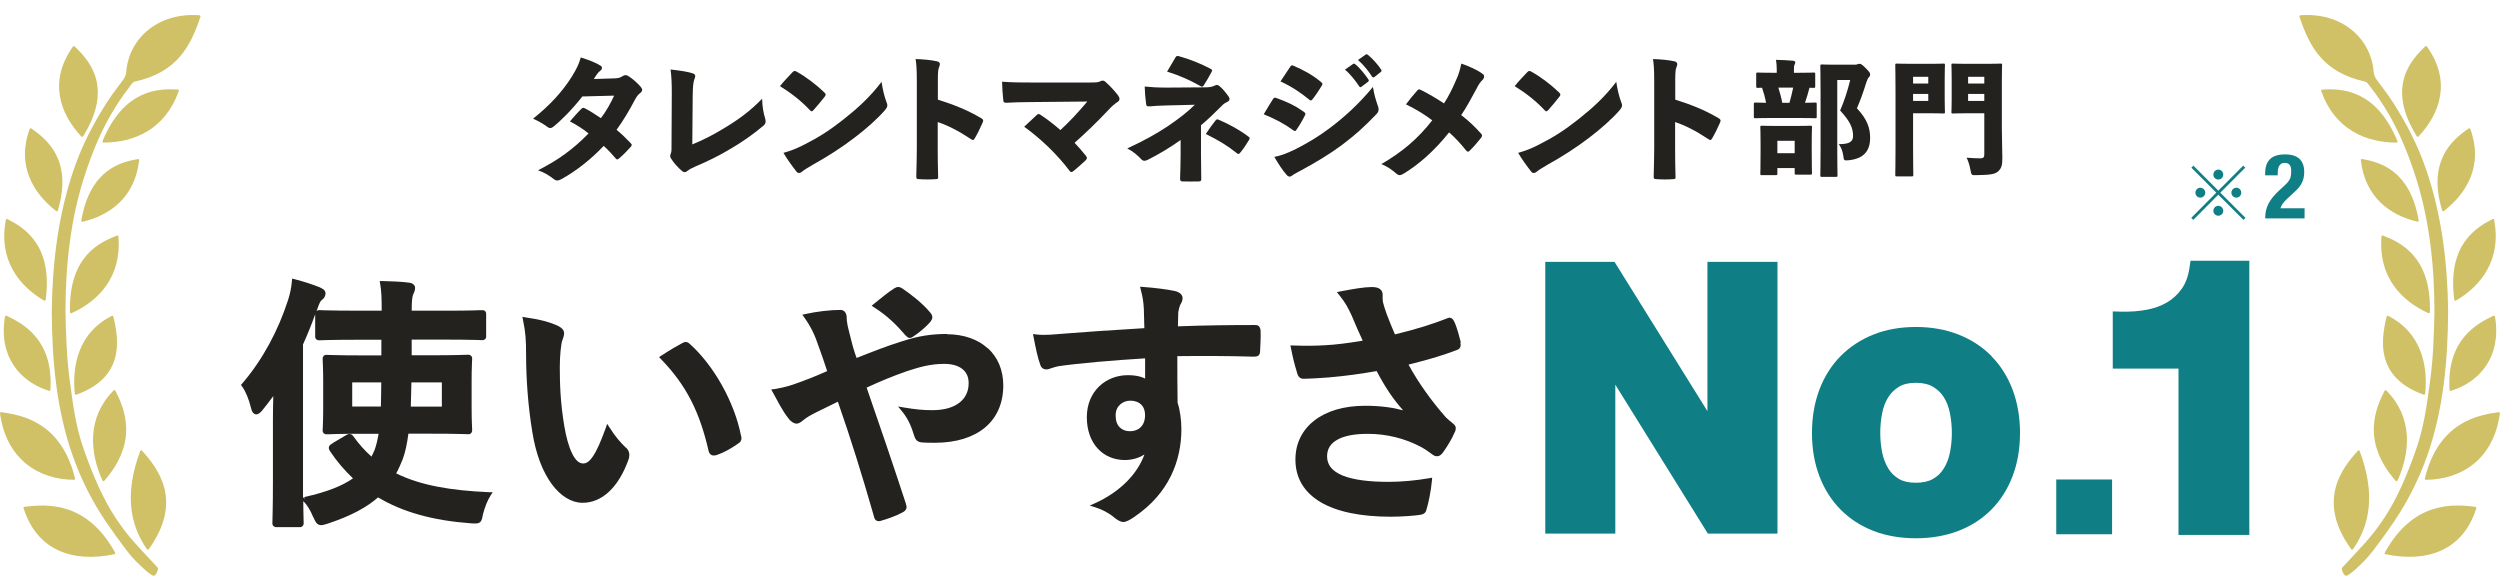
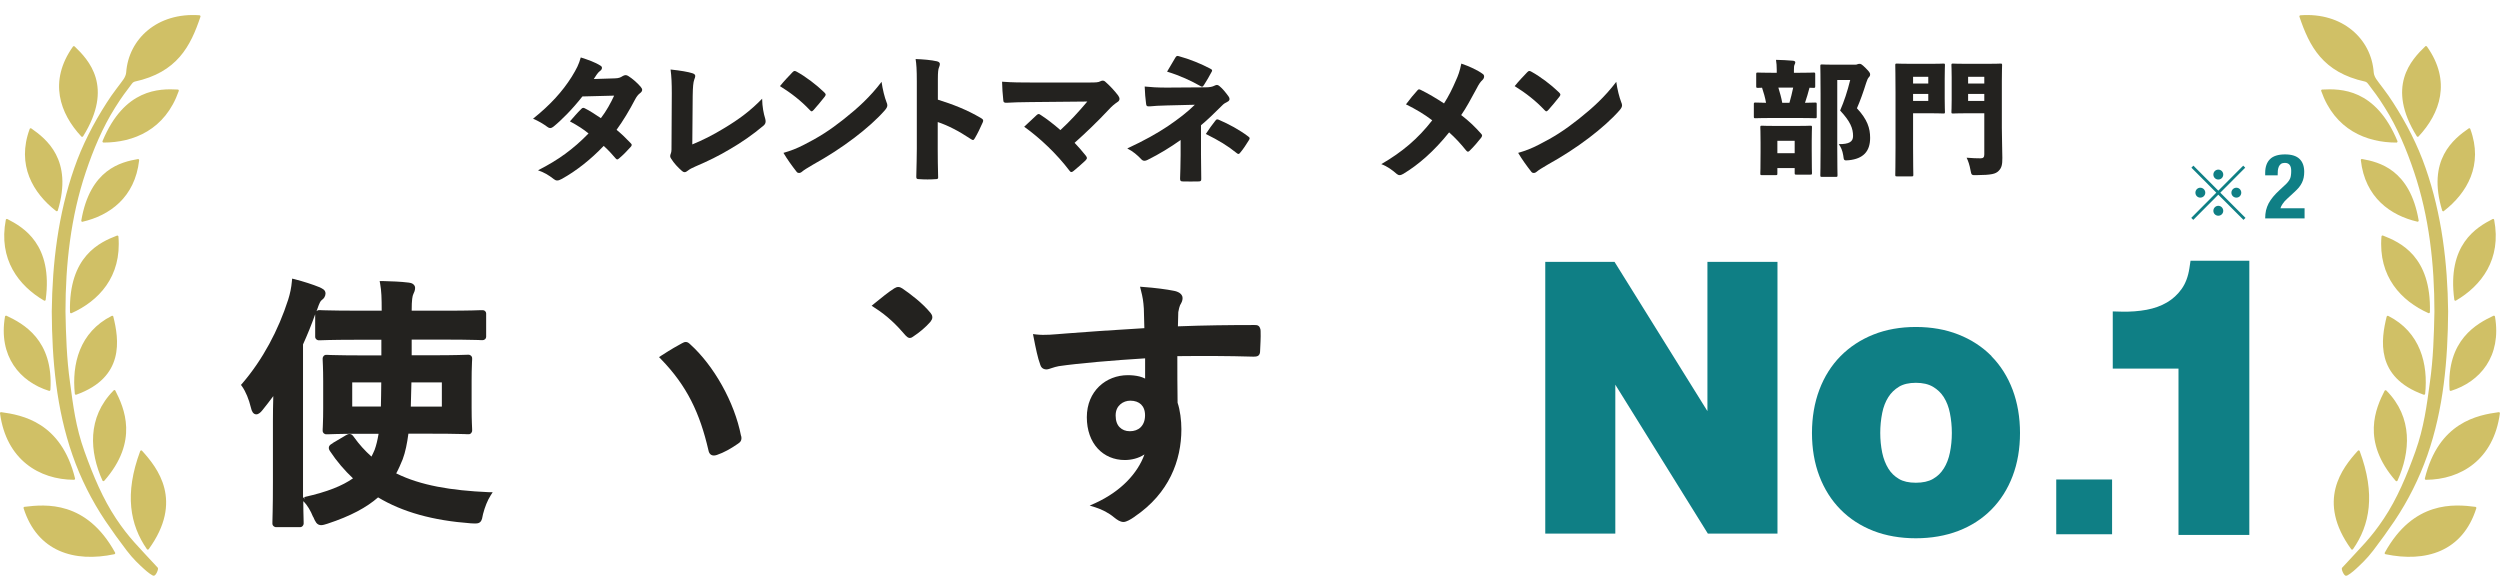
<svg xmlns="http://www.w3.org/2000/svg" width="332" height="78" viewBox="0 0 332 78" fill="none">
  <g clip-path="url(#clip0_14248_57227)">
    <path d="M9.906 6.16C11.767 7.95 15.148 11.491 11.036 18.103C10.986 18.183 10.866 18.193 10.806 18.133C7.955 15.082 6.415 10.801 9.686 6.19C9.736 6.12 9.836 6.11 9.896 6.16H9.906ZM20.969 75.41C18.319 72.53 17.128 71.439 15.408 68.859C13.657 66.218 12.417 63.277 11.226 59.966C10.036 56.655 9.716 53.864 9.296 50.763C8.856 47.662 8.756 44.511 8.696 41.37C8.696 35.088 9.396 28.776 11.396 22.845C12.387 19.884 13.617 16.943 15.278 14.302C16.268 12.722 16.688 12.232 17.498 11.141C17.658 10.921 17.768 10.881 17.878 10.841C23.53 9.611 25.301 6.15 26.621 2.218C26.651 2.128 26.591 2.038 26.491 2.028C20.909 1.618 17.078 5.169 16.758 9.611C16.738 9.941 16.558 10.291 16.428 10.491C16.108 10.981 14.918 12.431 14.157 13.662C12.407 16.393 10.926 19.254 9.866 22.314C7.725 28.446 6.945 34.938 6.875 41.36C6.905 47.762 7.475 54.294 9.636 60.466C10.706 63.537 12.187 66.478 13.997 69.179C14.908 70.519 15.838 71.819 16.818 73.1C17.698 74.26 18.489 74.97 19.119 75.55C19.539 75.941 20.309 76.541 20.439 76.451C20.699 76.471 21.089 75.57 20.959 75.4L20.969 75.41ZM7.675 27.956C9.726 21.204 6.125 18.433 4.154 17.053C4.074 17.003 3.974 17.043 3.944 17.123C2.174 21.914 4.384 25.645 7.455 28.026C7.535 28.086 7.655 28.046 7.685 27.946L7.675 27.956ZM6.065 39.81C7.055 32.468 3.114 30.187 0.973 29.087C0.893 29.047 0.793 29.096 0.773 29.187C-0.237 34.448 2.484 37.949 5.855 39.92C5.945 39.97 6.055 39.91 6.075 39.81H6.065ZM15.538 31.287C13.277 32.157 9.096 34.008 9.296 41.46C9.296 41.56 9.406 41.63 9.496 41.59C13.067 39.99 16.178 36.779 15.728 31.417C15.728 31.327 15.628 31.257 15.538 31.287ZM10.966 29.447C14.517 28.626 17.918 26.256 18.479 21.284C18.489 21.194 18.409 21.104 18.319 21.124C16.088 21.514 11.957 22.465 10.796 29.287C10.776 29.387 10.866 29.477 10.966 29.457V29.447ZM13.747 18.933C17.728 18.933 21.93 17.243 23.74 12.081C23.77 11.991 23.71 11.891 23.62 11.891C21.169 11.761 16.518 11.751 13.617 18.733C13.577 18.823 13.647 18.933 13.747 18.933ZM14.838 41.95C10.546 44.111 9.526 48.382 9.936 52.294C9.936 52.383 10.046 52.444 10.136 52.414C16.588 50.103 15.798 45.071 15.048 42.04C15.028 41.95 14.928 41.91 14.848 41.95H14.838ZM6.695 51.773C7.115 45.111 3.064 42.971 0.863 41.93C0.783 41.89 0.683 41.95 0.663 42.04C-0.237 47.322 2.654 50.703 6.505 51.903C6.595 51.933 6.685 51.863 6.695 51.773ZM15.088 51.853C11.527 55.444 11.907 60.046 13.607 63.817C13.647 63.907 13.777 63.927 13.847 63.847C18.479 58.565 16.478 54.164 15.318 51.873C15.278 51.783 15.158 51.773 15.088 51.843V51.853ZM0.003 54.894C0.833 61.046 5.205 63.697 9.826 63.717C9.916 63.717 9.986 63.627 9.966 63.537C8.135 56.045 2.914 55.114 0.153 54.734C0.063 54.724 -0.017 54.804 -0.007 54.894H0.003ZM19.749 72.93C24.41 66.508 20.929 62.136 18.859 59.856C18.789 59.776 18.659 59.816 18.619 59.906C16.488 65.627 17.278 69.709 19.509 72.93C19.569 73.01 19.689 73.01 19.749 72.93ZM3.134 67.498C4.965 73.27 9.876 74.72 15.188 73.6C15.278 73.58 15.328 73.47 15.288 73.39C11.486 66.468 6.065 66.958 3.244 67.308C3.154 67.318 3.104 67.408 3.134 67.498Z" fill="#D0C066" />
    <path d="M322.302 6.181C325.573 10.793 324.042 15.074 321.181 18.125C321.121 18.195 321.001 18.175 320.951 18.095C316.84 11.493 320.221 7.942 322.081 6.151C322.141 6.091 322.242 6.111 322.292 6.181H322.302ZM311.548 76.452C311.688 76.542 312.449 75.942 312.869 75.552C313.489 74.972 314.279 74.262 315.169 73.101C316.15 71.821 317.08 70.52 317.99 69.18C319.801 66.479 321.271 63.538 322.352 60.467C324.512 54.296 325.072 47.774 325.112 41.362C325.042 34.94 324.262 28.448 322.121 22.316C321.061 19.255 319.581 16.394 317.83 13.663C317.07 12.433 315.88 10.982 315.559 10.492C315.429 10.292 315.249 9.942 315.229 9.612C314.919 5.171 311.088 1.61 305.496 2.03C305.406 2.03 305.336 2.13 305.366 2.22C306.687 6.141 308.457 9.612 314.109 10.842C314.219 10.883 314.319 10.922 314.489 11.143C315.299 12.233 315.72 12.713 316.71 14.303C318.37 16.944 319.601 19.885 320.591 22.846C322.592 28.778 323.292 35.09 323.292 41.372C323.232 44.513 323.132 47.664 322.692 50.764C322.272 53.865 321.901 56.776 320.761 59.967C319.621 63.158 318.34 66.219 316.58 68.86C314.819 71.501 313.669 72.521 311.018 75.412C310.888 75.582 311.278 76.472 311.538 76.462L311.548 76.452ZM324.542 28.028C327.613 25.647 329.824 21.916 328.053 17.124C328.023 17.034 327.913 16.994 327.843 17.054C325.863 18.435 322.262 21.196 324.322 27.958C324.352 28.048 324.472 28.098 324.552 28.038L324.542 28.028ZM326.143 39.921C329.514 37.951 332.235 34.45 331.224 29.188C331.204 29.098 331.104 29.038 331.024 29.088C328.884 30.188 324.942 32.469 325.933 39.811C325.943 39.911 326.063 39.971 326.153 39.921H326.143ZM316.26 31.409C315.81 36.77 318.921 39.981 322.492 41.582C322.582 41.622 322.692 41.552 322.692 41.452C322.892 34.009 318.71 32.159 316.45 31.279C316.36 31.249 316.27 31.309 316.26 31.409ZM321.201 29.278C320.041 22.466 315.9 21.516 313.679 21.116C313.589 21.096 313.509 21.186 313.519 21.276C314.079 26.247 317.48 28.618 321.031 29.438C321.131 29.458 321.221 29.368 321.201 29.268V29.278ZM318.38 18.735C315.479 11.743 310.838 11.763 308.377 11.893C308.287 11.893 308.227 11.993 308.257 12.083C310.068 17.244 314.269 18.935 318.25 18.935C318.35 18.935 318.42 18.825 318.38 18.735ZM316.95 42.042C316.2 45.073 315.409 50.104 321.861 52.415C321.951 52.445 322.051 52.385 322.061 52.295C322.472 48.384 321.441 44.112 317.16 41.952C317.08 41.912 316.98 41.952 316.96 42.042H316.95ZM325.492 51.905C329.344 50.705 332.235 47.324 331.334 42.042C331.314 41.952 331.224 41.892 331.134 41.932C328.944 42.972 324.882 45.113 325.302 51.775C325.302 51.865 325.402 51.935 325.492 51.905ZM316.68 51.885C315.519 54.166 313.519 58.577 318.15 63.858C318.22 63.938 318.35 63.919 318.39 63.828C320.091 60.047 320.471 55.446 316.91 51.865C316.84 51.795 316.72 51.815 316.68 51.895V51.885ZM331.834 54.736C329.074 55.116 323.852 56.046 322.021 63.538C322.001 63.628 322.071 63.718 322.161 63.718C326.793 63.698 331.154 61.048 331.984 54.896C331.994 54.806 331.924 54.716 331.824 54.736H331.834ZM312.479 72.931C314.719 69.72 315.499 65.629 313.369 59.907C313.329 59.807 313.199 59.777 313.129 59.857C311.048 62.138 307.577 66.509 312.238 72.931C312.299 73.011 312.419 73.011 312.479 72.931ZM328.743 67.309C325.923 66.949 320.511 66.469 316.7 73.391C316.65 73.471 316.7 73.581 316.8 73.601C322.121 74.712 327.033 73.271 328.854 67.499C328.884 67.419 328.823 67.329 328.743 67.309Z" fill="#D0C066" />
    <path d="M226.746 54.598L214.412 34.779H205.211V70.859H214.514V51.087L226.801 70.859H236.049V34.779H226.746V54.598Z" fill="#0F7F85" />
    <path d="M264.471 47.287C263.259 46.059 261.779 45.091 260.071 44.422C258.379 43.753 256.482 43.422 254.42 43.422C252.358 43.422 250.461 43.761 248.792 44.43C247.108 45.099 245.636 46.067 244.424 47.295C243.212 48.523 242.259 50.034 241.606 51.773C240.96 53.489 240.63 55.418 240.63 57.504C240.63 59.589 240.96 61.51 241.606 63.21C242.259 64.934 243.204 66.429 244.416 67.657C245.628 68.893 247.108 69.845 248.8 70.506C250.469 71.152 252.366 71.482 254.42 71.482C256.474 71.482 258.371 71.152 260.063 70.506C261.771 69.853 263.251 68.893 264.471 67.657C265.683 66.429 266.628 64.934 267.281 63.21C267.926 61.51 268.257 59.589 268.257 57.504C268.257 55.418 267.926 53.497 267.281 51.773C266.628 50.034 265.675 48.531 264.463 47.303L264.471 47.287ZM258.119 62.234C257.765 62.809 257.301 63.257 256.695 63.604C256.104 63.942 255.341 64.107 254.42 64.107C253.499 64.107 252.751 63.942 252.184 63.604C251.594 63.257 251.13 62.809 250.776 62.234C250.398 61.62 250.122 60.904 249.957 60.117C249.784 59.267 249.697 58.385 249.697 57.496C249.697 56.606 249.784 55.709 249.957 54.843C250.114 54.048 250.39 53.34 250.768 52.742C251.13 52.167 251.594 51.718 252.2 51.348C252.767 51.01 253.515 50.837 254.428 50.837C255.341 50.837 256.096 51.01 256.687 51.356C257.301 51.718 257.773 52.175 258.135 52.742C258.513 53.34 258.788 54.048 258.946 54.851C259.119 55.717 259.205 56.606 259.205 57.496C259.205 58.385 259.119 59.275 258.946 60.117C258.788 60.904 258.513 61.62 258.127 62.234H258.119Z" fill="#0F7F85" />
    <path d="M280.484 63.676H273.069V70.949H280.484V63.676Z" fill="#0F7F85" />
    <path d="M290.902 34.627L290.752 35.627C290.587 36.728 290.233 37.657 289.721 38.373C289.194 39.113 288.541 39.712 287.777 40.16C286.99 40.625 286.085 40.947 285.085 41.136C284.031 41.333 282.921 41.412 281.787 41.388L280.575 41.357V48.952H289.304V71.038H298.71V34.627H290.91H290.902Z" fill="#0F7F85" />
    <path d="M294.591 22.525C294.955 22.525 295.247 22.819 295.247 23.184C295.247 23.549 294.955 23.842 294.591 23.842C294.228 23.842 293.935 23.549 293.935 23.184C293.935 22.819 294.228 22.525 294.591 22.525ZM292.197 24.928C292.569 24.928 292.862 25.231 292.862 25.587C292.862 25.951 292.569 26.245 292.197 26.245C291.833 26.245 291.55 25.951 291.55 25.587C291.55 25.231 291.833 24.928 292.197 24.928ZM296.994 24.928C297.358 24.928 297.641 25.231 297.641 25.587C297.641 25.951 297.358 26.245 296.994 26.245C296.622 26.245 296.329 25.951 296.329 25.587C296.329 25.231 296.622 24.928 296.994 24.928ZM294.591 27.331C294.955 27.331 295.247 27.634 295.247 27.998C295.247 28.363 294.955 28.648 294.591 28.648C294.228 28.648 293.935 28.363 293.935 27.998C293.935 27.634 294.228 27.331 294.591 27.331ZM294.857 25.587L298.2 28.933L297.934 29.2L294.591 25.854L291.266 29.2L291 28.933L294.325 25.587L291.018 22.267L291.284 22L294.591 25.32L297.899 22L298.165 22.267L294.857 25.587Z" fill="#0F7F85" />
    <path d="M306.048 29H300.816C300.816 28.624 300.852 28.272 300.924 27.944C301.004 27.616 301.12 27.304 301.272 27.008C301.432 26.712 301.628 26.424 301.86 26.144C302.1 25.856 302.376 25.568 302.688 25.28L303.384 24.632C303.576 24.464 303.728 24.308 303.84 24.164C303.96 24.02 304.052 23.876 304.116 23.732C304.18 23.588 304.22 23.432 304.236 23.264C304.26 23.096 304.272 22.904 304.272 22.688C304.272 21.984 303.992 21.632 303.432 21.632C303.216 21.632 303.044 21.676 302.916 21.764C302.796 21.852 302.7 21.972 302.628 22.124C302.564 22.276 302.52 22.452 302.496 22.652C302.48 22.852 302.472 23.064 302.472 23.288H300.816V22.964C300.816 22.172 301.028 21.564 301.452 21.14C301.876 20.716 302.544 20.504 303.456 20.504C304.32 20.504 304.96 20.704 305.376 21.104C305.792 21.504 306 22.076 306 22.82C306 23.092 305.976 23.348 305.928 23.588C305.88 23.82 305.804 24.044 305.7 24.26C305.596 24.476 305.46 24.688 305.292 24.896C305.124 25.096 304.92 25.304 304.68 25.52L303.72 26.408C303.464 26.64 303.264 26.868 303.12 27.092C302.976 27.308 302.884 27.496 302.844 27.656H306.048V29Z" fill="#0F7F85" />
    <path d="M263.514 15.04H261.232C259.943 15.04 259.48 15.074 259.381 15.074C259.166 15.074 259.149 15.057 259.149 14.859C259.149 14.726 259.182 14.263 259.182 13.255V10.262C259.182 9.254 259.149 8.791 259.149 8.659C259.149 8.46 259.166 8.444 259.381 8.444C259.48 8.444 259.943 8.477 261.232 8.477H263.795C265.085 8.477 265.531 8.444 265.647 8.444C265.862 8.444 265.878 8.46 265.878 8.659C265.878 8.774 265.845 9.469 265.845 10.758V16.975C265.845 18.364 265.911 20.001 265.911 20.976C265.911 21.819 265.845 22.282 265.399 22.712C265.002 23.092 264.506 23.241 262.489 23.258C261.811 23.274 261.811 23.274 261.679 22.58C261.563 21.935 261.381 21.373 261.166 20.943C261.894 21.009 262.555 21.026 263.018 21.026C263.382 21.026 263.514 20.877 263.514 20.513V15.04ZM263.514 13.404V12.478H261.365V13.404H263.514ZM263.514 11.089V10.196H261.365V11.089H263.514ZM253.941 8.477H256.421C257.43 8.477 257.942 8.444 258.058 8.444C258.273 8.444 258.289 8.46 258.289 8.659C258.289 8.774 258.256 9.336 258.256 10.428V13.106C258.256 14.181 258.289 14.743 258.289 14.859C258.289 15.057 258.273 15.074 258.058 15.074C257.942 15.074 257.43 15.04 256.421 15.04H254.057V19.554C254.057 21.819 254.09 23.076 254.09 23.192C254.09 23.407 254.073 23.423 253.858 23.423H251.924C251.709 23.423 251.692 23.407 251.692 23.192C251.692 23.076 251.725 21.819 251.725 19.554V12.329C251.725 10.064 251.692 8.791 251.692 8.659C251.692 8.46 251.709 8.444 251.924 8.444C252.04 8.444 252.717 8.477 253.941 8.477ZM254.057 12.478V13.404H256.074V12.478H254.057ZM254.057 11.089H256.074V10.196H254.057V11.089Z" fill="#23221F" />
    <path d="M232.91 15.47V13.85C232.91 13.635 232.927 13.619 233.142 13.619C233.241 13.619 233.605 13.635 234.53 13.652C234.415 12.974 234.216 12.296 234.001 11.651C233.654 11.651 233.505 11.668 233.456 11.668C233.241 11.668 233.224 11.651 233.224 11.436V9.866C233.224 9.651 233.241 9.634 233.456 9.634C233.555 9.634 234.068 9.667 235.539 9.667H235.952V9.287C235.952 8.774 235.919 8.378 235.853 7.948C236.647 7.964 237.325 7.997 238.102 8.063C238.3 8.08 238.416 8.163 238.416 8.278C238.416 8.378 238.366 8.477 238.317 8.592C238.251 8.725 238.234 8.89 238.234 9.303V9.667H238.73C240.218 9.667 240.731 9.634 240.83 9.634C241.045 9.634 241.061 9.651 241.061 9.866V11.436C241.061 11.651 241.045 11.668 240.83 11.668C240.78 11.668 240.631 11.651 240.301 11.651C240.119 12.329 239.937 12.99 239.705 13.652C240.598 13.635 240.945 13.619 241.045 13.619C241.243 13.619 241.26 13.635 241.26 13.85V15.47C241.26 15.685 241.243 15.702 241.045 15.702C240.929 15.702 240.4 15.669 238.879 15.669H235.258C233.786 15.669 233.257 15.702 233.142 15.702C232.927 15.702 232.91 15.685 232.91 15.47ZM238.135 11.635H236.167C236.366 12.296 236.564 12.974 236.68 13.652H237.639C237.837 12.99 237.986 12.312 238.135 11.635ZM243.525 8.592H246.302C246.501 8.592 246.6 8.576 246.683 8.526C246.782 8.493 246.848 8.477 246.947 8.477C247.113 8.477 247.228 8.51 247.774 9.055C248.286 9.568 248.353 9.717 248.353 9.882C248.353 10.081 248.27 10.18 248.154 10.295C248.038 10.428 247.956 10.626 247.823 11.023C247.443 12.246 247.046 13.354 246.6 14.379C247.989 15.867 248.353 17.025 248.353 18.314C248.353 20.133 247.41 21.075 245.558 21.274C244.864 21.34 244.864 21.34 244.781 20.629C244.682 20.001 244.467 19.505 244.186 19.141C245.558 19.157 246.087 18.827 246.087 18.066C246.087 17.041 245.724 16.132 244.368 14.677C244.914 13.42 245.327 12.164 245.707 10.626H243.988V19.653C243.988 21.886 244.021 23.159 244.021 23.258C244.021 23.473 244.004 23.489 243.789 23.489H241.971C241.756 23.489 241.739 23.473 241.739 23.258C241.739 23.142 241.772 21.919 241.772 19.653V12.428C241.772 10.163 241.739 8.907 241.739 8.791C241.739 8.576 241.756 8.559 241.971 8.559C242.086 8.559 242.582 8.592 243.525 8.592ZM236.035 22.315V23.026C236.035 23.241 236.018 23.258 235.804 23.258H234.001C233.786 23.258 233.77 23.241 233.77 23.026C233.77 22.911 233.803 22.431 233.803 20.116V18.942C233.803 17.554 233.77 17.041 233.77 16.925C233.77 16.71 233.786 16.694 234.001 16.694C234.117 16.694 234.597 16.727 235.985 16.727H238.416C239.805 16.727 240.284 16.694 240.4 16.694C240.615 16.694 240.631 16.71 240.631 16.925C240.631 17.025 240.598 17.554 240.598 18.678V20.067C240.598 22.365 240.631 22.861 240.631 22.96C240.631 23.175 240.615 23.192 240.4 23.192H238.565C238.35 23.192 238.333 23.175 238.333 22.96V22.315H236.035ZM236.035 20.348H238.333V18.695H236.035V20.348Z" fill="#23221F" />
    <path d="M124.548 10.494V13.235C126.488 13.84 128.41 14.57 130.262 15.674C130.475 15.798 130.564 15.887 130.564 16.012C130.564 16.083 130.547 16.154 130.511 16.243C130.226 16.902 129.799 17.792 129.443 18.379C129.354 18.522 129.3 18.593 129.211 18.593C129.158 18.593 129.069 18.558 128.962 18.486C127.253 17.347 125.812 16.635 124.53 16.208V19.768C124.53 21.067 124.548 22.064 124.583 23.453C124.619 23.738 124.53 23.791 124.263 23.791C123.551 23.844 122.803 23.844 122.073 23.791C121.753 23.791 121.682 23.738 121.682 23.47C121.717 21.904 121.753 20.836 121.753 19.732V10.85C121.753 9.23 121.7 8.518 121.593 7.841C122.643 7.877 123.64 7.966 124.441 8.144C124.708 8.215 124.815 8.34 124.815 8.518C124.815 8.642 124.761 8.803 124.69 8.981C124.601 9.176 124.548 9.586 124.548 10.494Z" fill="#23221F" />
    <path d="M105.822 9.532C107.015 10.191 108.421 11.259 109.453 12.256C109.578 12.381 109.649 12.47 109.649 12.576C109.649 12.648 109.596 12.737 109.507 12.861C109.097 13.395 108.456 14.143 108.047 14.606C107.94 14.713 107.869 14.784 107.78 14.784C107.709 14.784 107.638 14.713 107.531 14.606C106.392 13.395 105.074 12.363 103.579 11.437C104.095 10.796 104.754 10.102 105.252 9.586C105.359 9.479 105.43 9.426 105.537 9.426C105.608 9.426 105.697 9.461 105.822 9.532ZM104.042 20.302C105.021 20.017 105.751 19.75 106.819 19.198C108.777 18.201 110.183 17.311 112.07 15.816C113.975 14.303 115.541 12.879 117.072 10.867C117.214 11.9 117.481 12.932 117.731 13.573C117.802 13.733 117.837 13.858 117.837 13.983C117.837 14.196 117.731 14.392 117.481 14.677C116.449 15.852 114.972 17.151 113.494 18.273C111.714 19.625 109.97 20.747 107.958 21.868C107.139 22.349 106.765 22.58 106.516 22.794C106.374 22.919 106.231 22.972 106.107 22.972C106 22.972 105.893 22.936 105.804 22.83C105.163 22.011 104.558 21.174 104.042 20.302Z" fill="#23221F" />
    <path d="M91.99 12.737L91.937 19.18C93.237 18.646 94.589 17.988 96.192 17.009C98.114 15.852 99.663 14.713 101.211 13.11C101.229 14.196 101.407 15.069 101.621 15.763C101.656 15.887 101.674 16.012 101.674 16.119C101.674 16.35 101.585 16.528 101.371 16.706C99.947 17.899 98.506 18.896 96.975 19.786C95.497 20.676 94.002 21.405 92.329 22.118C91.901 22.296 91.581 22.474 91.332 22.669C91.189 22.794 91.047 22.865 90.905 22.865C90.798 22.865 90.691 22.812 90.567 22.705C90.032 22.242 89.498 21.672 89.125 21.067C89.036 20.943 89 20.836 89 20.729C89 20.622 89.036 20.515 89.089 20.373C89.196 20.142 89.178 19.697 89.178 19.216L89.214 12.398C89.214 11.099 89.178 10.173 89.053 9.23C90.388 9.372 91.421 9.55 91.955 9.728C92.222 9.817 92.329 9.924 92.329 10.102C92.329 10.227 92.275 10.369 92.204 10.547C92.062 10.939 92.008 11.526 91.99 12.737Z" fill="#23221F" />
    <path d="M78.854 10.494L81.684 10.405C82.2 10.387 82.414 10.28 82.663 10.12C82.805 10.031 82.948 9.977 83.073 9.977C83.197 9.977 83.322 10.013 83.446 10.102C83.963 10.422 84.603 10.974 85.066 11.508C85.209 11.669 85.28 11.811 85.28 11.936C85.28 12.096 85.173 12.238 85.013 12.363C84.781 12.523 84.568 12.79 84.372 13.146C83.571 14.677 82.77 16.012 81.88 17.24C82.467 17.721 83.019 18.237 83.731 18.985C83.838 19.091 83.891 19.163 83.891 19.252C83.891 19.341 83.838 19.43 83.731 19.537C83.322 19.999 82.716 20.622 82.218 21.032C82.111 21.121 82.04 21.174 81.969 21.174C81.898 21.174 81.826 21.121 81.755 21.032C81.364 20.569 80.705 19.839 80.171 19.376C78.533 21.103 76.54 22.705 74.582 23.773C74.35 23.898 74.172 23.969 73.994 23.969C73.852 23.969 73.709 23.915 73.549 23.791C72.855 23.239 72.232 22.883 71.449 22.616C74.137 21.245 76.095 19.839 78.159 17.721C77.537 17.205 76.664 16.635 75.685 16.119C76.166 15.585 76.629 15.015 77.198 14.463C77.269 14.374 77.359 14.321 77.465 14.321C77.519 14.321 77.59 14.339 77.679 14.392C78.338 14.713 79.103 15.229 79.797 15.691C80.527 14.748 81.114 13.662 81.559 12.701L77.341 12.808C76.006 14.517 74.493 16.03 73.46 16.849C73.318 16.955 73.193 17.009 73.069 17.009C72.944 17.009 72.837 16.955 72.713 16.866C72.161 16.457 71.502 16.065 70.79 15.763C73.104 13.912 74.706 12.131 75.917 10.209C76.593 9.105 76.86 8.571 77.127 7.628C78.07 7.93 79.014 8.251 79.762 8.731C79.886 8.803 79.94 8.909 79.94 9.016C79.94 9.159 79.851 9.301 79.708 9.408C79.495 9.568 79.334 9.764 79.228 9.924C79.103 10.12 79.014 10.262 78.854 10.494Z" fill="#23221F" />
-     <path d="M222.473 10.494V13.235C224.414 13.841 226.336 14.57 228.188 15.674C228.401 15.799 228.49 15.888 228.49 16.012C228.49 16.083 228.472 16.155 228.437 16.244C228.152 16.902 227.725 17.792 227.369 18.38C227.28 18.522 227.226 18.593 227.137 18.593C227.084 18.593 226.995 18.558 226.888 18.486C225.179 17.347 223.737 16.635 222.456 16.208V19.768C222.456 21.068 222.473 22.064 222.509 23.453C222.545 23.738 222.456 23.791 222.189 23.791C221.477 23.845 220.729 23.845 219.999 23.791C219.679 23.791 219.608 23.738 219.608 23.471C219.643 21.904 219.679 20.836 219.679 19.733V10.85C219.679 9.23 219.625 8.518 219.519 7.842C220.569 7.877 221.566 7.966 222.367 8.144C222.634 8.215 222.74 8.34 222.74 8.518C222.74 8.643 222.687 8.803 222.616 8.981C222.527 9.177 222.473 9.586 222.473 10.494Z" fill="#23221F" />
    <path d="M203.391 9.533C204.584 10.191 205.99 11.259 207.023 12.256C207.147 12.381 207.218 12.47 207.218 12.577C207.218 12.648 207.165 12.737 207.076 12.861C206.667 13.396 206.026 14.143 205.616 14.606C205.51 14.713 205.438 14.784 205.349 14.784C205.278 14.784 205.207 14.713 205.1 14.606C203.961 13.396 202.644 12.363 201.148 11.437C201.665 10.797 202.323 10.102 202.822 9.586C202.929 9.479 203 9.426 203.107 9.426C203.178 9.426 203.267 9.461 203.391 9.533ZM201.611 20.302C202.59 20.017 203.32 19.75 204.388 19.198C206.346 18.202 207.752 17.312 209.639 15.816C211.544 14.303 213.111 12.879 214.641 10.868C214.784 11.9 215.051 12.933 215.3 13.573C215.371 13.734 215.407 13.858 215.407 13.983C215.407 14.197 215.3 14.392 215.051 14.677C214.018 15.852 212.541 17.151 211.063 18.273C209.283 19.626 207.539 20.747 205.527 21.869C204.709 22.349 204.335 22.581 204.086 22.794C203.943 22.919 203.801 22.972 203.676 22.972C203.569 22.972 203.463 22.937 203.374 22.83C202.733 22.011 202.127 21.174 201.611 20.302Z" fill="#23221F" />
    <path d="M191.767 13.734C192.39 12.755 192.871 11.793 193.334 10.708C193.636 10.067 193.868 9.426 194.064 8.447C195.132 8.803 196.271 9.337 196.929 9.835C197.036 9.907 197.09 10.031 197.09 10.156C197.09 10.316 197.018 10.476 196.876 10.619C196.591 10.886 196.413 11.135 196.075 11.793C195.327 13.164 194.74 14.286 194.046 15.282C195.114 16.101 195.808 16.778 196.662 17.721C196.769 17.828 196.823 17.917 196.823 18.006C196.823 18.095 196.769 18.166 196.698 18.291C196.217 18.896 195.701 19.501 195.203 19.982C195.114 20.089 195.025 20.142 194.954 20.142C194.865 20.142 194.776 20.089 194.687 19.964C193.939 19.038 193.227 18.273 192.444 17.579C190.45 20.071 188.385 21.869 186.374 23.079C186.196 23.186 186.018 23.257 185.875 23.257C185.733 23.257 185.608 23.204 185.484 23.097C184.914 22.599 184.255 22.1 183.437 21.797C186.196 20.195 188.278 18.451 190.201 15.977C189.097 15.14 188.047 14.517 186.712 13.858C187.228 13.164 187.798 12.47 188.261 11.971C188.314 11.9 188.385 11.865 188.456 11.865C188.51 11.865 188.581 11.9 188.67 11.936C189.649 12.416 190.681 13.022 191.767 13.734Z" fill="#23221F" />
-     <path d="M167.822 15.175C168.338 14.303 168.748 13.627 169.051 13.164C169.157 12.986 169.246 12.933 169.478 13.004C170.955 13.538 171.97 14.018 173.056 14.784C173.269 14.926 173.358 15.015 173.358 15.122C173.358 15.175 173.34 15.247 173.287 15.336C173.002 15.923 172.575 16.653 172.201 17.187C172.112 17.329 172.041 17.401 171.952 17.401C171.899 17.401 171.827 17.365 171.738 17.294C170.564 16.439 169.389 15.816 167.822 15.175ZM170.047 10.814C170.546 10.049 170.955 9.461 171.311 8.91C171.418 8.749 171.489 8.678 171.578 8.678C171.649 8.678 171.721 8.696 171.81 8.749C173.038 9.266 174.266 9.924 175.388 10.85C175.548 10.975 175.619 11.064 175.619 11.153C175.619 11.224 175.583 11.295 175.53 11.384C175.174 11.971 174.693 12.701 174.302 13.182C174.213 13.306 174.142 13.342 174.088 13.342C173.999 13.342 173.91 13.289 173.803 13.182C172.771 12.327 171.471 11.455 170.047 10.814ZM169.229 20.836C170.119 20.676 170.92 20.355 172.094 19.786C173.696 18.967 175.138 18.113 176.687 16.938C178.449 15.603 180.354 13.93 182.33 11.544C182.49 12.594 182.721 13.306 182.953 13.983C183.042 14.179 183.077 14.357 183.077 14.535C183.077 14.766 182.988 14.962 182.775 15.175C181.102 16.92 179.909 17.97 178.236 19.234C176.651 20.409 174.907 21.477 172.771 22.634C172.379 22.848 171.916 23.079 171.596 23.31C171.507 23.399 171.382 23.453 171.276 23.453C171.133 23.453 170.991 23.382 170.848 23.204C170.368 22.687 169.745 21.726 169.229 20.836ZM178.609 9.248L179.678 8.5C179.731 8.465 179.767 8.447 179.802 8.447C179.856 8.447 179.909 8.482 179.98 8.536C180.496 8.927 181.262 9.853 181.725 10.547C181.76 10.601 181.778 10.636 181.778 10.69C181.778 10.761 181.742 10.814 181.671 10.868L180.817 11.509C180.763 11.562 180.71 11.58 180.674 11.58C180.603 11.58 180.55 11.544 180.496 11.455C180.016 10.725 179.286 9.8 178.609 9.248ZM180.336 7.966L181.351 7.254C181.404 7.219 181.44 7.201 181.475 7.201C181.547 7.201 181.6 7.236 181.689 7.308C182.259 7.77 183.024 8.625 183.398 9.212C183.451 9.266 183.469 9.337 183.469 9.39C183.469 9.444 183.451 9.497 183.362 9.568L182.526 10.227C182.472 10.262 182.419 10.28 182.383 10.28C182.312 10.28 182.259 10.245 182.205 10.174C181.76 9.461 181.048 8.571 180.336 7.966Z" fill="#23221F" />
    <path d="M159.492 16.635V20.534C159.492 21.726 159.509 22.972 159.527 23.72C159.545 24.023 159.456 24.094 159.171 24.094C158.459 24.111 157.765 24.111 157.071 24.094C156.804 24.094 156.715 24.023 156.715 23.72C156.732 23.043 156.786 21.797 156.786 20.569V18.593C155.433 19.555 153.956 20.462 152.407 21.228C152.247 21.317 152.104 21.352 151.98 21.352C151.819 21.352 151.677 21.281 151.535 21.121C151.072 20.622 150.449 20.088 149.701 19.715C152.033 18.629 153.635 17.721 155.059 16.778C156.519 15.781 157.622 14.944 158.673 13.912L155.024 14.001C153.991 14.018 153.226 14.072 152.692 14.125C152.282 14.143 152.229 14.072 152.193 13.716C152.104 13.111 152.051 12.345 152.015 11.491C152.852 11.58 153.724 11.633 154.935 11.633L160.097 11.598C160.702 11.598 161.022 11.509 161.272 11.384C161.396 11.331 161.503 11.277 161.61 11.277C161.717 11.277 161.823 11.331 161.948 11.437C162.375 11.776 162.802 12.327 163.141 12.79C163.23 12.915 163.283 13.039 163.283 13.146C163.283 13.306 163.176 13.449 162.963 13.538C162.731 13.645 162.482 13.805 162.304 14.001C161.289 15.015 160.293 15.977 159.492 16.635ZM154.988 9.515C155.362 8.856 155.789 8.144 156.092 7.646C156.234 7.432 156.305 7.379 156.572 7.468C157.961 7.842 159.527 8.482 160.702 9.105C160.88 9.194 160.969 9.266 160.969 9.355C160.969 9.426 160.933 9.497 160.88 9.586C160.613 10.085 160.257 10.725 159.883 11.295C159.794 11.437 159.723 11.509 159.634 11.509C159.563 11.509 159.474 11.473 159.367 11.402C158.21 10.743 156.697 10.031 154.988 9.515ZM160.132 17.792C160.542 17.169 161.005 16.511 161.396 16.03C161.503 15.905 161.556 15.852 161.645 15.852C161.717 15.852 161.788 15.87 161.895 15.923C163.176 16.475 164.547 17.205 165.775 18.13C165.9 18.22 165.953 18.291 165.953 18.362C165.953 18.433 165.918 18.522 165.846 18.629C165.473 19.234 165.099 19.804 164.707 20.267C164.618 20.391 164.547 20.445 164.458 20.445C164.387 20.445 164.298 20.391 164.173 20.284C163.034 19.359 161.859 18.647 160.132 17.792Z" fill="#23221F" />
    <path d="M136.902 10.957H144.735C145.536 10.957 145.874 10.939 146.123 10.796C146.23 10.743 146.337 10.707 146.426 10.707C146.568 10.707 146.693 10.761 146.8 10.868C147.44 11.437 147.992 12.025 148.491 12.683C148.597 12.844 148.669 12.986 148.669 13.128C148.669 13.306 148.58 13.449 148.366 13.573C147.992 13.823 147.636 14.125 147.298 14.499C145.785 16.119 144.147 17.685 142.705 18.967C143.186 19.465 143.702 20.053 144.183 20.658C144.29 20.8 144.343 20.89 144.343 20.979C144.343 21.085 144.272 21.174 144.147 21.317C143.649 21.797 143.079 22.278 142.545 22.723C142.438 22.812 142.349 22.848 142.278 22.848C142.189 22.848 142.118 22.794 142.029 22.67C140.356 20.462 138.148 18.362 136.012 16.831C136.546 16.315 137.187 15.727 137.668 15.282C137.775 15.193 137.846 15.14 137.935 15.14C138.024 15.14 138.113 15.211 138.255 15.3C139.056 15.816 140.053 16.6 140.819 17.276C142.1 16.101 143.222 14.873 144.396 13.484L136.849 13.556C135.478 13.556 134.481 13.609 133.734 13.645C133.342 13.662 133.253 13.591 133.235 13.289C133.146 12.505 133.093 11.633 133.075 10.85C134.517 10.957 135.638 10.957 136.902 10.957Z" fill="#23221F" />
-     <path d="M194 45.482C193.796 44.683 193.476 43.421 193.122 42.711C193.074 42.607 193.006 42.502 192.952 42.433C192.884 42.349 192.802 42.279 192.686 42.224C192.467 42.14 192.264 42.224 192.099 42.309C190.382 42.984 188.208 43.694 185.25 44.405C184.862 43.555 184.575 42.776 184.187 41.807C183.887 40.973 183.751 40.506 183.649 40.094C183.601 39.816 183.615 39.538 183.615 39.175C183.615 38.862 183.533 38.569 183.227 38.361C182.975 38.187 182.606 38.117 182.15 38.117C181.19 38.117 179.691 38.376 178.042 38.689L177.537 38.793L177.872 39.21C178.731 40.268 179.065 40.978 179.536 41.981C180.026 43.178 180.462 44.146 180.967 45.239C178.929 45.587 177.334 45.775 176.005 45.845H175.99C174.879 45.914 173.482 45.949 171.751 45.88H171.363L171.445 46.262C171.712 47.598 171.901 48.358 172.236 49.45C172.284 49.659 172.352 49.867 172.488 50.021C172.638 50.21 172.842 50.299 173.06 50.299C173.933 50.299 175.5 50.195 176.427 50.126C178.818 49.917 180.753 49.639 182.82 49.276C183.93 51.407 185.056 53.071 186.336 54.491C185.041 54.143 183.426 53.885 181.306 53.885C178.444 53.885 176.14 54.595 174.525 55.861C172.91 57.128 172.032 58.911 172.032 61.026C172.032 63.47 173.177 65.377 175.364 66.678C177.518 67.959 180.681 68.62 184.721 68.62C186.166 68.62 187.917 68.48 188.558 68.376C188.761 68.341 188.96 68.307 189.116 68.187C189.3 68.068 189.382 67.875 189.436 67.666C189.688 66.871 190.023 65.272 190.158 63.852L190.192 63.435L189.804 63.504C188.053 63.817 186.05 63.991 184.401 63.991C181.743 63.991 179.672 63.713 178.275 63.142C177.586 62.849 177.081 62.501 176.742 62.084C176.407 61.667 176.237 61.185 176.237 60.594C176.237 59.626 176.693 58.896 177.6 58.394C178.507 57.873 179.89 57.614 181.641 57.614C184.115 57.614 186.554 58.206 188.727 59.363C189.348 59.71 189.635 59.934 190.09 60.261C190.343 60.45 190.527 60.589 190.813 60.589C191.216 60.589 191.468 60.331 191.74 59.929C192.142 59.358 192.836 58.25 193.088 57.605C193.19 57.431 193.326 57.187 193.326 56.86C193.326 56.671 193.243 56.532 193.156 56.428C193.074 56.343 192.972 56.239 192.87 56.169C192.569 55.911 192.264 55.683 192.011 55.424C190.008 53.135 188.393 50.865 187.049 48.422C189.993 47.692 191.895 47.086 193.476 46.48C193.627 46.431 193.796 46.327 193.898 46.153C194 45.964 194 45.736 193.932 45.527L194 45.477V45.482Z" fill="#23221F" />
    <path d="M98.407 57.873C97.549 53.418 94.788 48.532 91.641 45.706C91.49 45.567 91.32 45.413 91.068 45.413C90.952 45.413 90.85 45.447 90.782 45.482C90.7 45.517 90.632 45.552 90.564 45.587C90.011 45.88 89.152 46.366 87.838 47.215L87.518 47.424L87.789 47.702C91.223 51.238 92.941 54.843 94.085 59.815C94.134 60.058 94.236 60.301 94.473 60.42C94.711 60.54 94.963 60.49 95.196 60.42C96.156 60.093 97.029 59.591 97.922 58.98C98.038 58.896 98.223 58.791 98.344 58.618C98.48 58.409 98.494 58.166 98.426 57.888L98.412 57.873H98.407ZM91.442 45.929L91.456 45.914L91.442 45.934V45.929Z" fill="#23221F" />
-     <path d="M83.145 59.452H83.111C82.437 58.791 81.714 58.012 80.972 56.8H80.962L80.632 56.284L80.429 56.87C79.774 58.687 79.236 59.884 78.731 60.614C78.241 61.344 77.838 61.548 77.436 61.548C76.897 61.548 76.393 61.096 75.957 60.177C75.52 59.278 75.18 58.012 74.948 56.641C74.409 53.433 74.341 50.92 74.341 48.685C74.341 47.941 74.39 47.196 74.443 46.59C74.511 45.964 74.579 45.517 74.627 45.343C74.71 45.135 74.778 44.926 74.831 44.752C74.88 44.578 74.914 44.405 74.914 44.251C74.914 44.027 74.812 43.834 74.676 43.679C74.54 43.541 74.375 43.421 74.206 43.332C73.143 42.786 71.47 42.373 69.855 42.16L69.374 42.08L69.462 42.532C69.796 44.127 69.864 45.15 69.864 47.071C69.864 50.314 70.131 53.984 70.689 57.346C71.159 60.346 72.1 62.7 73.279 64.294C74.458 65.888 75.903 66.772 77.368 66.772C79.944 66.772 82.131 64.726 83.446 61.086C83.548 60.808 83.596 60.53 83.562 60.237C83.528 59.944 83.378 59.68 83.14 59.442L83.145 59.452Z" fill="#23221F" />
-     <path d="M120.299 44.588H120.313C120.313 44.588 120.449 44.727 120.517 44.777C120.585 44.812 120.687 44.881 120.803 44.881C120.92 44.881 121.022 44.846 121.089 44.812C121.157 44.777 121.225 44.727 121.274 44.693C122.147 44.121 122.957 43.426 123.578 42.716V42.701C123.68 42.562 123.815 42.388 123.815 42.13C123.815 41.872 123.68 41.698 123.578 41.559C122.516 40.258 120.92 39.046 119.823 38.301C119.639 38.182 119.469 38.112 119.285 38.112C119.101 38.112 118.95 38.182 118.747 38.301C118.005 38.768 117.044 39.548 116.089 40.327L115.754 40.605L116.123 40.849C117.854 41.941 119.12 43.208 120.299 44.593V44.588Z" fill="#23221F" />
-     <path d="M131.174 46.257C129.86 45.06 127.978 44.385 125.722 44.385L125.79 44.35C123.753 44.35 121.987 44.593 119.698 45.353C117.864 45.924 115.842 46.704 113.756 47.538C113.606 47.141 113.455 46.689 113.252 45.994C113.067 45.298 112.951 44.817 112.849 44.414C112.747 44.017 112.679 43.684 112.577 43.307C112.509 42.84 112.442 42.632 112.442 42.215C112.442 41.936 112.393 41.678 112.238 41.47C112.087 41.261 111.869 41.157 111.631 41.157C110.283 41.157 108.484 41.365 107.004 41.693L106.548 41.797L106.834 42.195C107.693 43.391 108.129 44.414 108.367 45.035C109.007 46.768 109.463 48.084 109.847 49.281C107.979 50.111 106.883 50.513 106.16 50.771C104.981 51.208 104.409 51.387 102.988 51.65C102.905 51.665 102.823 51.68 102.741 51.685L102.411 51.72L102.648 52.137C103.289 53.264 103.876 54.545 104.753 55.618C104.904 55.827 105.088 55.981 105.258 56.085C105.428 56.189 105.612 56.259 105.796 56.259C105.947 56.259 106.116 56.189 106.233 56.12C106.369 56.05 106.505 55.946 106.621 55.842C107.145 55.424 107.513 55.201 108.338 54.784C109.114 54.401 110.123 53.92 111.268 53.344C113.053 58.474 114.498 63.132 116.065 68.59H116.05C116.099 68.768 116.167 68.957 116.317 69.081C116.487 69.22 116.671 69.22 116.822 69.201H116.855C117.952 68.888 118.961 68.525 119.834 68.058C120.071 67.939 120.29 67.78 120.372 67.522C120.406 67.403 120.406 67.279 120.372 67.174C120.358 67.07 120.324 66.966 120.29 66.847C118.539 61.493 116.875 56.641 115.09 51.476C117.025 50.577 118.558 49.952 120.44 49.291C122.24 48.7 123.636 48.323 125.388 48.323C126.43 48.323 127.255 48.566 127.793 48.998C128.332 49.415 128.637 50.036 128.637 50.885C128.637 52.013 128.181 52.897 127.376 53.502C126.552 54.128 125.358 54.471 123.826 54.471C122.545 54.471 121.57 54.367 120.091 54.123L119.266 53.984L119.834 54.679C120.653 55.703 121.022 56.631 121.42 57.917C121.488 58.141 121.604 58.369 121.808 58.543C122.012 58.697 122.278 58.752 122.598 58.767C123.054 58.801 123.442 58.801 124.131 58.801C126.959 58.801 129.229 58.091 130.81 56.775C132.392 55.459 133.236 53.532 133.236 51.178C133.236 49.167 132.513 47.454 131.184 46.237L131.174 46.257Z" fill="#23221F" />
+     <path d="M120.299 44.588C120.313 44.588 120.449 44.727 120.517 44.777C120.585 44.812 120.687 44.881 120.803 44.881C120.92 44.881 121.022 44.846 121.089 44.812C121.157 44.777 121.225 44.727 121.274 44.693C122.147 44.121 122.957 43.426 123.578 42.716V42.701C123.68 42.562 123.815 42.388 123.815 42.13C123.815 41.872 123.68 41.698 123.578 41.559C122.516 40.258 120.92 39.046 119.823 38.301C119.639 38.182 119.469 38.112 119.285 38.112C119.101 38.112 118.95 38.182 118.747 38.301C118.005 38.768 117.044 39.548 116.089 40.327L115.754 40.605L116.123 40.849C117.854 41.941 119.12 43.208 120.299 44.593V44.588Z" fill="#23221F" />
    <path d="M167.346 43.625C167.312 43.521 167.278 43.416 167.195 43.332C167.113 43.248 166.992 43.193 166.895 43.178C166.793 43.163 166.691 43.163 166.594 43.163C163.412 43.163 159.997 43.198 156.427 43.337C156.461 42.279 156.461 41.847 156.476 41.45C156.544 41.018 156.645 40.705 156.713 40.531C156.898 40.203 157.048 39.96 157.048 39.578C157.048 39.285 156.864 39.056 156.645 38.902C156.427 38.763 156.156 38.659 155.835 38.609C154.996 38.435 153.342 38.212 151.814 38.108H151.8L151.397 38.073L151.499 38.49C151.766 39.513 151.834 40 151.902 40.983C151.936 41.847 151.936 42.632 151.97 43.58C147.963 43.824 143.724 44.102 141.686 44.276C139.853 44.414 138.81 44.554 137.583 44.414L137.18 44.365L137.263 44.782C137.534 46.202 137.835 47.623 138.121 48.353V48.368C138.17 48.556 138.257 48.73 138.408 48.869C138.577 49.008 138.776 49.058 138.98 49.058C139.096 49.058 139.232 49.023 139.334 48.988C139.45 48.954 139.586 48.904 139.703 48.869C139.969 48.785 140.275 48.68 140.61 48.626C143.234 48.243 147.861 47.846 152.071 47.588V50.275C151.834 50.155 151.601 50.066 151.329 49.996C150.839 49.877 150.32 49.823 149.782 49.823C146.872 49.823 144.33 51.938 144.33 55.405C144.33 57.153 144.868 58.578 145.775 59.566C146.683 60.554 147.948 61.091 149.375 61.091C150.199 61.091 151.193 60.882 151.984 60.346C151.092 62.824 148.904 65.233 145.455 66.812L144.713 67.14L145.489 67.383C146.348 67.661 147.221 68.093 147.982 68.734C148.167 68.873 148.351 69.027 148.555 69.131C148.739 69.235 148.977 69.32 149.195 69.32C149.413 69.32 149.666 69.215 149.903 69.096C150.141 68.977 150.408 68.803 150.694 68.609V68.6C155.239 65.516 156.888 61.17 156.888 56.999C156.888 55.837 156.718 54.466 156.384 53.483C156.35 51.456 156.35 49.341 156.35 47.295C159.784 47.26 162.995 47.26 166.448 47.364C166.652 47.364 166.885 47.364 167.089 47.245C167.292 47.091 167.341 46.848 167.341 46.62C167.375 45.736 167.443 44.871 167.409 43.987C167.409 43.848 167.394 43.729 167.36 43.64L167.346 43.625ZM151.475 56.745C151.121 57.093 150.616 57.267 150.044 57.267C149.472 57.267 149.035 57.078 148.695 56.745C148.361 56.418 148.157 55.896 148.157 55.186C148.157 54.476 148.409 54.024 148.778 53.696C149.147 53.368 149.636 53.209 150.107 53.209C150.728 53.209 151.218 53.398 151.538 53.711C151.858 54.024 152.062 54.491 152.062 55.151C152.062 55.881 151.824 56.398 151.475 56.745Z" fill="#23221F" />
    <path d="M52.668 62.898L52.62 62.864C52.94 62.273 53.206 61.652 53.478 60.991C53.832 60.038 54.065 58.896 54.235 57.595H57.431C59.046 57.595 60.143 57.609 60.865 57.629C61.574 57.629 61.928 57.664 62.044 57.664H62.296C62.379 57.664 62.481 57.614 62.563 57.525C62.645 57.441 62.679 57.316 62.699 57.247V56.989C62.699 56.884 62.684 56.606 62.665 56.174C62.65 55.722 62.631 55.082 62.631 54.183V50.597C62.631 49.679 62.645 49.018 62.665 48.586C62.665 48.169 62.699 47.891 62.699 47.786V47.528C62.699 47.444 62.65 47.34 62.563 47.25C62.481 47.166 62.359 47.131 62.296 47.111H62.044C61.942 47.111 61.574 47.126 60.865 47.146C60.143 47.161 59.046 47.181 57.431 47.181H54.671V45.1H59.182C60.846 45.1 61.976 45.115 62.699 45.135C63.407 45.135 63.761 45.169 63.858 45.169H64.125C64.207 45.169 64.309 45.135 64.411 45.05C64.513 44.966 64.547 44.842 64.561 44.757V41.604C64.561 41.519 64.513 41.395 64.411 41.311C64.329 41.226 64.207 41.191 64.125 41.191H63.858C63.776 41.191 63.422 41.206 62.699 41.226C61.976 41.241 60.846 41.261 59.182 41.261H54.671C54.671 39.771 54.773 39.304 54.889 39.061C54.991 38.852 55.127 38.559 55.127 38.227C55.127 37.983 54.977 37.809 54.827 37.705C54.676 37.601 54.472 37.551 54.288 37.531C53.177 37.392 52.018 37.358 50.786 37.323H50.417L50.485 37.685C50.655 38.654 50.689 39.538 50.689 41.256H47.274C45.591 41.256 44.466 41.241 43.738 41.221C43.03 41.221 42.676 41.187 42.56 41.187H42.307C42.225 41.187 42.138 41.236 42.036 41.325C42.07 41.256 42.084 41.172 42.118 41.102C42.438 40.168 42.574 39.96 42.724 39.855C42.875 39.736 43.011 39.612 43.093 39.458C43.176 39.304 43.229 39.145 43.229 38.972C43.229 38.728 43.112 38.554 42.957 38.435C42.822 38.331 42.637 38.246 42.467 38.157C41.492 37.76 40.328 37.392 39.15 37.084L38.796 37L38.762 37.362C38.694 38.177 38.524 38.991 38.272 39.791C36.967 43.853 34.896 47.752 32.17 50.925L32 51.114L32.15 51.322C32.621 51.983 33.057 53.021 33.329 54.163C33.377 54.386 33.446 54.58 33.547 54.734C33.649 54.888 33.8 55.027 34.037 55.027C34.207 55.027 34.338 54.943 34.474 54.853C34.59 54.769 34.726 54.63 34.862 54.456C35.352 53.865 35.822 53.224 36.293 52.604C36.259 53.781 36.244 54.928 36.244 55.911V63.986C36.244 65.704 36.23 66.986 36.21 67.87C36.196 68.734 36.176 69.22 36.176 69.325V69.583C36.176 69.667 36.225 69.772 36.312 69.861C36.395 69.945 36.516 69.98 36.584 70H39.916C39.998 70 40.1 69.95 40.188 69.861C40.27 69.776 40.304 69.652 40.324 69.583V69.325C40.324 69.24 40.309 68.754 40.289 67.87C40.289 67.522 40.289 67.09 40.275 66.603L40.309 66.573C40.809 67.09 41.24 67.795 41.589 68.669L41.827 68.57L41.609 68.669C41.745 68.982 41.861 69.24 41.997 69.414C42.065 69.518 42.167 69.588 42.283 69.657C42.4 69.707 42.521 69.742 42.637 69.742C42.855 69.742 43.161 69.657 43.476 69.553C46.59 68.53 48.71 67.368 50.209 66.052C53.473 68.009 57.48 69.121 62.529 69.498C62.796 69.498 63.019 69.533 63.203 69.518C63.388 69.518 63.557 69.484 63.727 69.364C63.877 69.245 63.965 69.071 64.013 68.897C64.062 68.724 64.096 68.515 64.149 68.257C64.387 67.338 64.736 66.454 65.144 65.814L65.43 65.362H64.906C59.842 65.138 55.869 64.458 52.687 62.898H52.668ZM54.637 50.786H58.678V53.994H54.555L54.637 50.786ZM46.775 53.989V50.781H50.631C50.631 51.943 50.597 53.016 50.582 53.989H46.775ZM50.645 47.196H48.089C46.474 47.196 45.378 47.181 44.655 47.161C43.947 47.161 43.593 47.126 43.51 47.126H43.258C43.176 47.126 43.074 47.176 42.986 47.265C42.904 47.349 42.87 47.474 42.851 47.543V47.801C42.851 47.92 42.865 48.199 42.885 48.616C42.899 49.048 42.919 49.688 42.919 50.607V54.193C42.919 55.097 42.904 55.752 42.885 56.184C42.885 56.616 42.851 56.88 42.851 56.999V57.257C42.851 57.341 42.899 57.446 42.986 57.535C43.069 57.619 43.19 57.654 43.258 57.674H43.51C43.593 57.674 43.947 57.654 44.655 57.639C45.363 57.619 46.474 57.605 48.089 57.605H50.277C50.141 58.404 49.976 59.129 49.753 59.735C49.602 60.063 49.486 60.361 49.331 60.634C48.472 59.869 47.682 59.005 46.959 57.982C46.857 57.843 46.707 57.654 46.469 57.634C46.353 57.634 46.251 57.634 46.168 57.684C46.086 57.719 45.984 57.768 45.897 57.823H45.868L45.877 57.838L44.17 58.846L44.291 59.075H44.286L44.17 58.866C44.068 58.935 43.966 58.985 43.898 59.04C43.83 59.089 43.748 59.179 43.695 59.298C43.646 59.437 43.661 59.556 43.695 59.66C43.728 59.745 43.777 59.849 43.83 59.919C44.723 61.27 45.751 62.466 46.877 63.524C45.465 64.512 43.476 65.327 40.43 66.002L40.488 66.28C40.488 66.28 40.469 66.28 40.459 66.285L40.411 66.067L40.241 66.102V45.74C40.828 44.439 41.366 43.123 41.856 41.738V44.772C41.856 44.856 41.905 44.961 41.992 45.05C42.075 45.135 42.196 45.169 42.264 45.189H42.516C42.618 45.189 42.972 45.174 43.695 45.154C44.417 45.139 45.547 45.12 47.231 45.12H50.645V47.2V47.196ZM63.776 68.143L63.81 68.153H63.776V68.143Z" fill="#23221F" />
  </g>
  <defs>
    <clipPath id="clip0_14248_57227">
      <rect width="332" height="74.462" fill="white" transform="translate(0 2)" />
    </clipPath>
  </defs>
</svg>